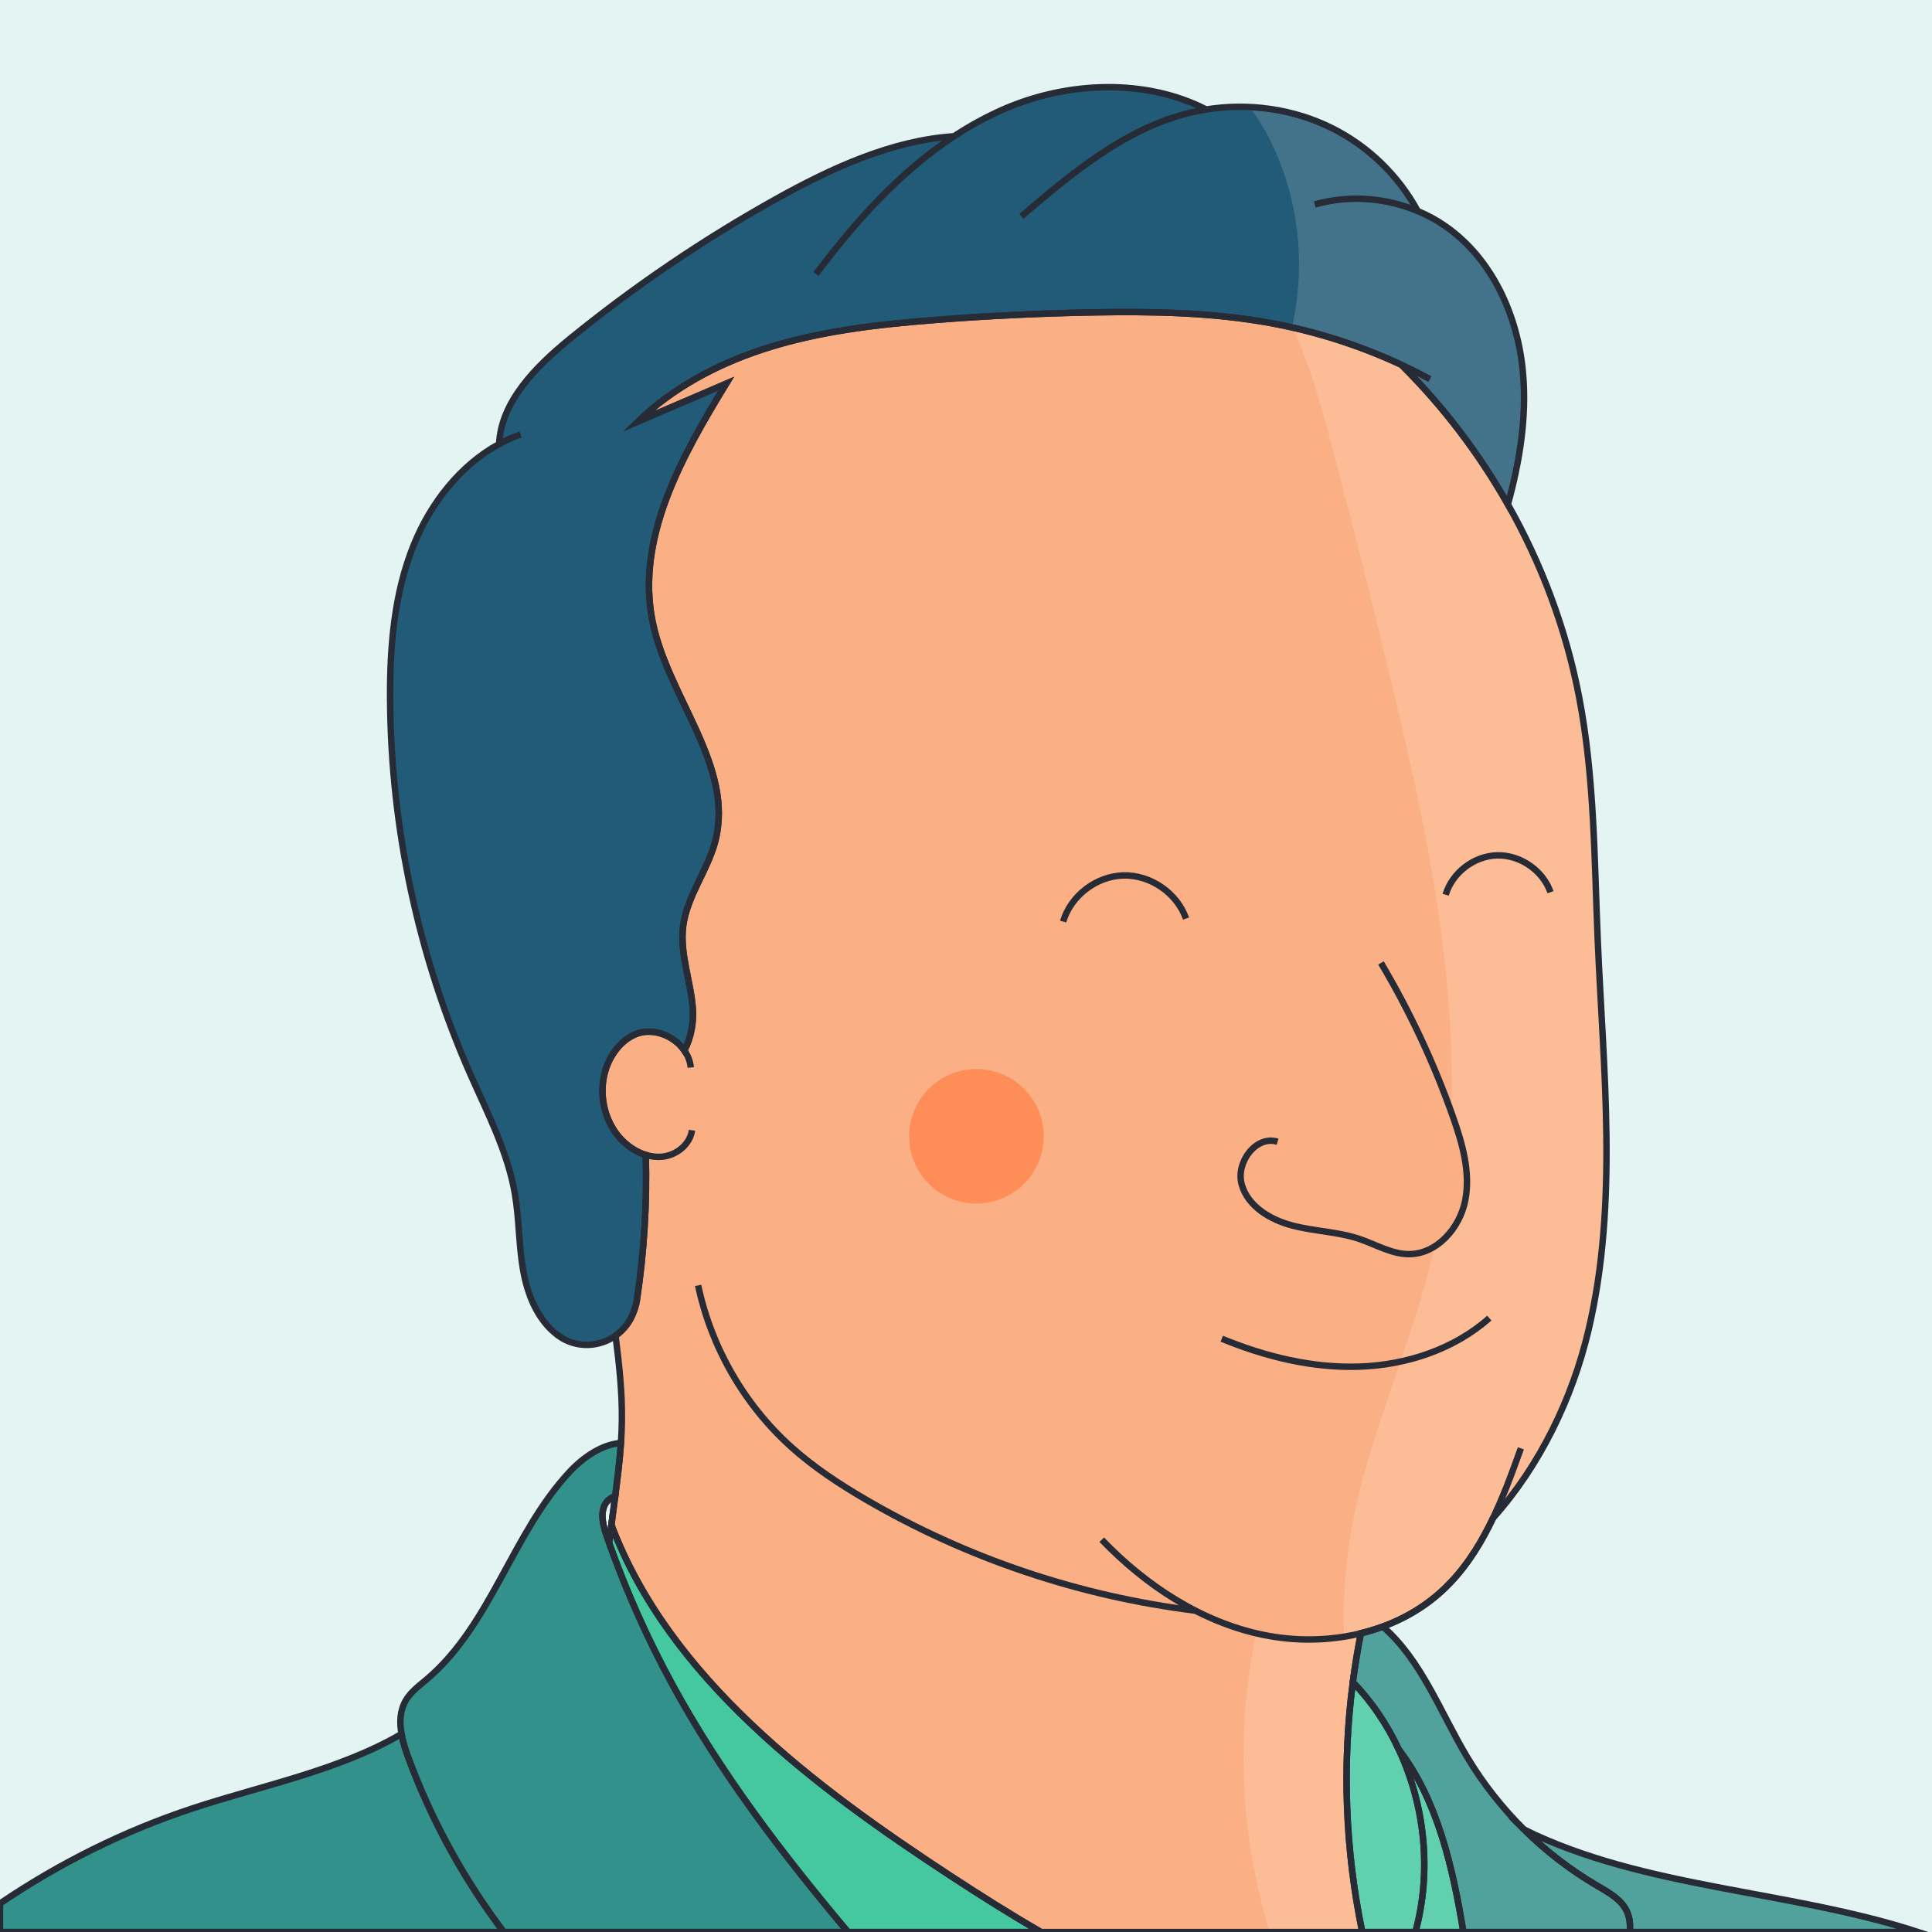
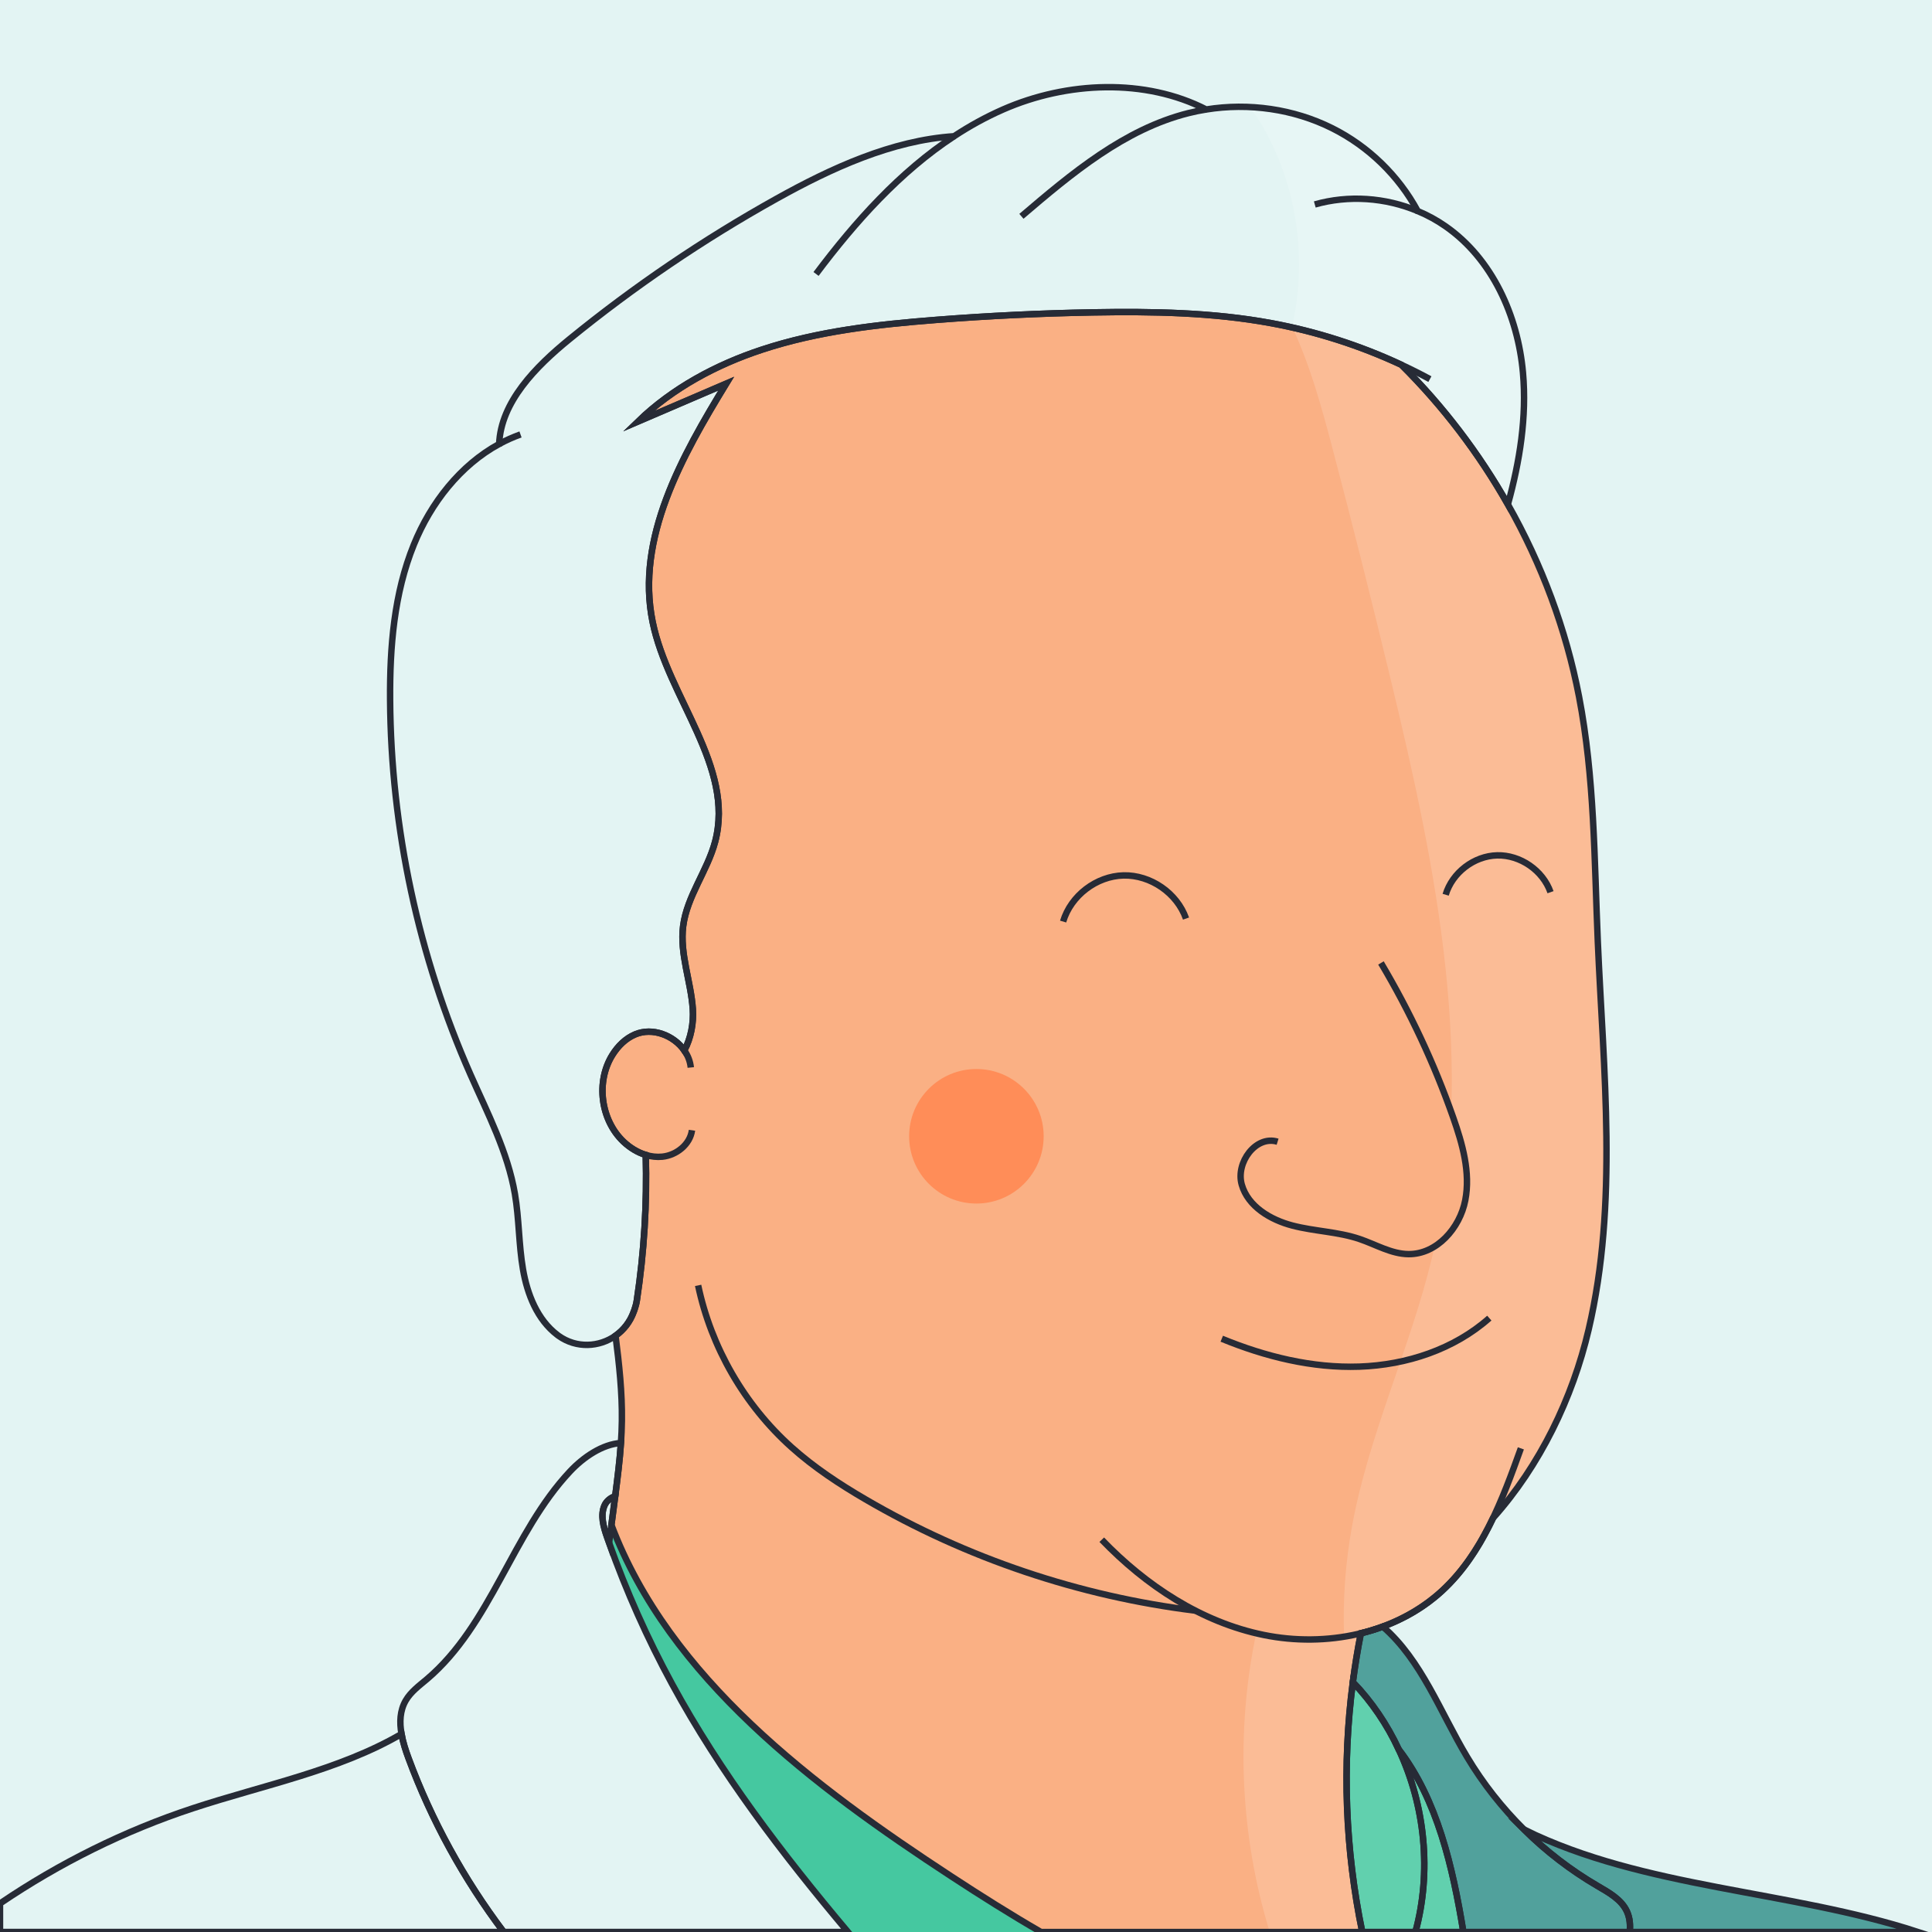
<svg xmlns="http://www.w3.org/2000/svg" version="1.1" id="Capa_1" x="0px" y="0px" viewBox="0 0 600 600" style="enable-background:new 0 0 600 600;" xml:space="preserve" width="600" height="600">
  <style type="text/css">
	.st0{fill:#E3F4F3;}
	.st1{fill:#FAB084;}
	.st2{fill:#33918B;}
	.st3{fill:#215B77;}
	.st4{fill:#FF8D58;}
	.st5{fill:none;}
	.st6{fill:#45C8A0;}
	.st7{opacity:0.15;fill:#FFFFFF;}
	.st8{fill:none;stroke:#272B36;stroke-width:2;stroke-miterlimit:10;}
	.st9{fill:#FAB084;stroke:#272B36;stroke-width:2;stroke-miterlimit:10;}
</style>
  <rect class="st0" width="600" height="600" />
  <path class="st1" d="M493.36,412.93c-4.99,21.29-15.16,42.3-29.68,58.51c-4.02,8.45-8.98,16.3-15.84,22.62  c-5.34,4.92-11.63,8.6-18.4,11.1c-2.22,0.82-4.5,1.51-6.81,2.07c-1,5.02-1.83,10.08-2.49,15.16c-3.37,25.79-2.36,52.15,2.92,77.61  h-99.79c-9.45-5.46-18.7-11.3-27.79-17.25c-42.73-27.95-87.64-61.58-105.6-109.16c0.32-2.47,0.65-4.94,0.97-7.41  c0.07-0.51,0.13-1.01,0.2-1.52c0.71-5.49,1.41-11,1.79-16.52c0.16-2.29,0.26-4.58,0.29-6.88c0.12-8.85-0.85-17.66-1.97-26.44  c2.49-1.76,4.51-4.28,5.64-7.43l0.25-0.68c0.33-0.93,0.58-1.9,0.73-2.89c2.26-14.92,3.18-30.05,2.77-45.14  c-2.56-0.78-4.94-2.26-6.9-4.11c-7.13-6.74-8.66-18.64-3.46-26.96c1.7-2.73,4.09-5.12,7.06-6.37c5.38-2.28,12,0.28,15.28,4.99  c2.04-3.8,2.93-8.55,2.63-12.86c-0.6-8.66-4.1-17.16-3-25.77c1.19-9.31,7.55-17.16,9.94-26.24c6.13-23.28-14.6-44.63-19.42-68.21  c-5.31-25.94,9.04-51.41,22.84-74c-9.12,3.92-18.25,7.83-27.37,11.75c10.68-10.35,24.3-17.65,38.51-22.33  c17.38-5.72,35.74-7.8,53.98-9.22c16.24-1.27,32.52-2.05,48.81-2.34c18.49-0.32,37.1-0.01,55.29,3.34  c13.97,2.57,27.6,6.93,40.47,12.94c0.01,0,0.01,0.01,0.01,0.01c12.93,12.84,24.08,27.49,33.07,43.35  c10.51,18.56,18.07,38.79,22.1,59.73c4.81,24.98,4.73,50.59,5.82,76C497.94,332.68,502.57,373.66,493.36,412.93z" />
-   <path class="st2" d="M156.43,600H0v-8.86c18.51-12.54,38.7-22.59,59.95-29.58c21.74-7.17,45.31-11.72,64.74-23.06  c0.45,2.54,1.27,5.09,2.16,7.48C133.99,565.31,144.01,583.56,156.43,600z" />
-   <path class="st2" d="M263.34,600H156.43c-12.42-16.44-22.44-34.69-29.58-54.02c-0.89-2.39-1.71-4.94-2.16-7.48  c-0.64-3.63-0.51-7.24,1.31-10.38c1.56-2.7,4.17-4.6,6.55-6.61c20.03-16.97,26.5-45.4,44.47-64.54c4.17-4.45,10.07-8.47,15.82-8.83  c-0.38,5.52-1.08,11.03-1.79,16.52c-1.4,0.47-2.69,1.48-3.29,2.82c-1.39,3.1-0.34,6.7,0.78,9.91c0.2,0.58,0.41,1.17,0.62,1.75  c5.35,15.07,11.89,29.72,19.53,43.78C223.78,550.68,242.97,575.77,263.34,600z" />
  <path class="st2" d="M506.13,600h-51.66c-3.33-20.22-8.07-41.01-20.08-56.7v-0.01c-3.59-7.69-8.37-14.79-14.25-20.9  c0.66-5.08,1.49-10.14,2.49-15.16c2.31-0.56,4.59-1.25,6.81-2.07c12.03,10.42,17.87,26.6,26.16,40.45  c4.93,8.25,10.92,15.85,17.75,22.61c6.81,6.73,14.46,12.62,22.74,17.45c3.57,2.09,7.51,4.24,9.2,8.02  C506.18,595.67,506.33,597.82,506.13,600z" />
  <path class="st2" d="M506.13,600c0.2-2.18,0.05-4.33-0.84-6.31c-1.69-3.78-5.63-5.93-9.2-8.02c-8.28-4.83-15.93-10.72-22.74-17.45  c37.18,18.32,82.35,18.76,122.34,31.78H506.13z" />
-   <path class="st3" d="M468.29,156.65c-8.99-15.86-20.14-30.51-33.07-43.35c0,0,0-0.01-0.01-0.01c-12.87-6.01-26.5-10.37-40.47-12.94  c-18.19-3.35-36.8-3.66-55.29-3.34c-16.29,0.29-32.57,1.07-48.81,2.34c-18.24,1.42-36.6,3.5-53.98,9.22  c-14.21,4.68-27.83,11.98-38.51,22.33c9.12-3.92,18.25-7.83,27.37-11.75c-13.8,22.59-28.15,48.06-22.84,74  c4.82,23.58,25.55,44.93,19.42,68.21c-2.39,9.08-8.75,16.93-9.94,26.24c-1.1,8.61,2.4,17.11,3,25.77c0.3,4.31-0.59,9.06-2.63,12.86  c-3.28-4.71-9.9-7.27-15.28-4.99c-2.97,1.25-5.36,3.64-7.06,6.37c-5.2,8.32-3.67,20.22,3.46,26.96c1.96,1.85,4.34,3.33,6.9,4.11  c0.41,15.09-0.51,30.22-2.77,45.14c-0.15,0.99-0.4,1.96-0.73,2.89l-0.25,0.68c-1.13,3.15-3.15,5.67-5.64,7.43  c-5.08,3.58-12.13,4-17.67,0.05c-0.13-0.1-0.26-0.19-0.39-0.29c-6.26-4.76-9.35-12.64-10.68-20.38c-1.33-7.74-1.19-15.68-2.51-23.42  c-2.23-13.05-8.46-24.99-13.81-37.1c-16.14-36.54-24.69-76.42-24.95-116.37c-0.11-16.36,1.22-33.03,7.38-48.18  c5.23-12.89,14.38-24.64,26.49-31.24c0.51-13.06,11.39-24.04,21.83-32.55c20.07-16.36,41.59-30.96,64.21-43.57  c17.17-9.57,35.89-18.16,55.24-19.46c4.83-3.18,9.91-5.98,15.24-8.32c19.87-8.71,44.11-9.72,63.06,0.01  c13.23-2.13,27.13-0.17,39.12,5.82c11.2,5.6,20.62,14.72,26.55,25.72c3.06,1.27,5.98,2.87,8.7,4.77c14.5,10.12,22.43,27.81,24,45.43  C474.2,129.5,471.97,143.28,468.29,156.65z" />
  <circle class="st4" cx="303.23" cy="352.88" r="20.89" />
-   <path class="st5" d="M371.24,500.2L371.24,500.2c-36-4.45-71.09-16.26-102.42-34.55c-8.13-4.74-16.04-9.94-23.04-16.23  c-14.62-13.13-24.92-31-28.97-50.23" />
  <path class="st5" d="M444.07,117.74c-2.9-1.57-5.85-3.05-8.85-4.44" />
  <path class="st5" d="M253.43,85.08c12.16-16.2,26.07-31.74,42.87-42.77" />
  <path class="st5" d="M317.21,67.18c15.6-13.32,31.96-27.05,51.86-32.05c1.83-0.46,3.67-0.84,5.53-1.13" />
  <path class="st5" d="M408.32,63.5c10.47-2.98,21.93-2.17,31.95,2.04" />
  <path class="st5" d="M161.65,134.92c-2.3,0.82-4.51,1.81-6.63,2.97" />
  <path class="st5" d="M200.55,358.68c1.66,0.5,3.39,0.71,5.13,0.54c4.41-0.45,8.62-3.8,9.22-8.2" />
  <path class="st5" d="M214.53,331.52c-0.19-1.93-0.91-3.73-2-5.29" />
  <path class="st5" d="M191.05,464.66c-0.07,0.51-0.13,1.01-0.2,1.52c-0.32,2.47-0.65,4.94-0.97,7.41c-0.24,1.85-0.48,3.7-0.72,5.55  c-0.21-0.58-0.42-1.17-0.62-1.75c-1.12-3.21-2.17-6.81-0.78-9.91C188.36,466.14,189.65,465.13,191.05,464.66z" />
  <path class="st6" d="M323.27,600h-59.93c-20.37-24.23-39.56-49.32-54.65-77.08c-7.64-14.06-14.18-28.71-19.53-43.78  c0.24-1.85,0.48-3.7,0.72-5.55c17.96,47.58,62.87,81.21,105.6,109.16C304.57,588.7,313.82,594.54,323.27,600z" />
  <path class="st6" d="M439.57,600h-16.51c-5.28-25.46-6.29-51.82-2.92-77.61c5.88,6.11,10.66,13.21,14.25,20.9v0.01  C442.6,560.83,444.65,581.39,439.57,600z" />
  <path class="st6" d="M439.57,600c5.08-18.61,3.03-39.17-5.18-56.7c12.01,15.69,16.75,36.48,20.08,56.7H439.57z" />
  <path class="st5" d="M342.16,478.17c13.69,14.23,30.94,25.63,50.29,29.58c19.35,3.95,40.86-0.32,55.39-13.7  c12.53-11.54,18.72-28.22,24.48-44.25" />
  <path class="st7" d="M595.69,600H394.32c-9.19-29.91-10.62-62.15-4.2-92.77c0.77,0.19,1.55,0.36,2.33,0.52  c8.16,1.67,16.71,1.87,24.96,0.54c-0.41-11.45,0.41-22.94,2.46-34.21c5.17-28.51,17.97-55.08,24.78-83.24  c14.29-59.17,1.4-121.18-12.88-180.35c-5.77-23.9-11.76-47.75-18.03-71.53c-3.33-12.62-6.86-25.47-12.37-37.24  c-0.03-0.08-0.07-0.16-0.11-0.23c4.56-20.05,1.88-41.75-7.83-59.91c-1.58-2.97-3.36-5.87-5.61-8.35c8.97,0.37,17.87,2.57,25.9,6.59  c11.2,5.6,20.62,14.72,26.55,25.72c3.06,1.27,5.98,2.87,8.7,4.77c14.5,10.12,22.43,27.81,24,45.43c1.23,13.76-1,27.54-4.68,40.91  c10.51,18.56,18.07,38.79,22.1,59.73c4.81,24.98,4.73,50.59,5.82,76c1.73,40.3,6.36,81.28-2.85,120.55  c-4.99,21.29-15.16,42.3-29.68,58.51c-0.34,0.73-0.7,1.45-1.06,2.17c-0.24,0.48-0.48,0.95-0.73,1.42c-0.3,0.58-0.61,1.15-0.92,1.72  c-0.2,0.36-0.4,0.72-0.6,1.08c-0.62,1.09-1.25,2.16-1.91,3.21c-0.74,1.18-1.51,2.35-2.31,3.48c-0.31,0.43-0.62,0.86-0.93,1.28  c-0.32,0.42-0.63,0.84-0.96,1.26c-0.32,0.41-0.65,0.82-0.99,1.23c-0.33,0.4-0.67,0.81-1.01,1.2c-0.69,0.8-1.41,1.58-2.14,2.34  c-0.37,0.38-0.74,0.75-1.12,1.12c-0.38,0.37-0.77,0.74-1.16,1.1c-0.69,0.64-1.4,1.26-2.12,1.85c-0.73,0.6-1.47,1.18-2.22,1.73  c-0.37,0.28-0.75,0.55-1.14,0.82c-0.38,0.27-0.77,0.53-1.15,0.79c-0.39,0.25-0.79,0.51-1.18,0.75c-0.4,0.25-0.8,0.49-1.2,0.73  c-0.4,0.24-0.81,0.47-1.21,0.69c-0.41,0.23-0.82,0.45-1.24,0.67c-0.39,0.21-0.79,0.41-1.19,0.6c-0.48,0.24-0.97,0.48-1.46,0.7  c-0.37,0.18-0.75,0.35-1.14,0.51c-0.41,0.18-0.83,0.36-1.25,0.53c-0.03,0.01-0.06,0.02-0.09,0.04c-0.38,0.15-0.75,0.3-1.13,0.44  c-0.23,0.09-0.46,0.17-0.68,0.26c12.03,10.42,17.87,26.6,26.16,40.45c4.93,8.25,10.92,15.85,17.75,22.61  C510.53,586.54,555.7,586.98,595.69,600z" />
  <path class="st8" d="M493.36,412.93c-4.99,21.29-15.16,42.3-29.68,58.51c-4.02,8.45-8.98,16.3-15.84,22.62  c-5.34,4.92-11.63,8.6-18.4,11.1c-2.22,0.82-4.5,1.51-6.81,2.07c-1,5.02-1.83,10.08-2.49,15.16c-3.37,25.79-2.36,52.15,2.92,77.61  h-99.79c-9.45-5.46-18.7-11.3-27.79-17.25c-42.73-27.95-87.64-61.58-105.6-109.16c0.32-2.47,0.65-4.94,0.97-7.41  c0.07-0.51,0.13-1.01,0.2-1.52c0.71-5.49,1.41-11,1.79-16.52c0.16-2.29,0.26-4.58,0.29-6.88c0.12-8.85-0.85-17.66-1.97-26.44  c2.49-1.76,4.51-4.28,5.64-7.43l0.25-0.68c0.33-0.93,0.58-1.9,0.73-2.89c2.26-14.92,3.18-30.05,2.77-45.14  c-2.56-0.78-4.94-2.26-6.9-4.11c-7.13-6.74-8.66-18.64-3.46-26.96c1.7-2.73,4.09-5.12,7.06-6.37c5.38-2.28,12,0.28,15.28,4.99  c2.04-3.8,2.93-8.55,2.63-12.86c-0.6-8.66-4.1-17.16-3-25.77c1.19-9.31,7.55-17.16,9.94-26.24c6.13-23.28-14.6-44.63-19.42-68.21  c-5.31-25.94,9.04-51.41,22.84-74c-9.12,3.92-18.25,7.83-27.37,11.75c10.68-10.35,24.3-17.65,38.51-22.33  c17.38-5.72,35.74-7.8,53.98-9.22c16.24-1.27,32.52-2.05,48.81-2.34c18.49-0.32,37.1-0.01,55.29,3.34  c13.97,2.57,27.6,6.93,40.47,12.94c0.01,0,0.01,0.01,0.01,0.01c12.93,12.84,24.08,27.49,33.07,43.35  c10.51,18.56,18.07,38.79,22.1,59.73c4.81,24.98,4.73,50.59,5.82,76C497.94,332.68,502.57,373.66,493.36,412.93z" />
  <path class="st8" d="M156.43,600H0v-8.86c18.51-12.54,38.7-22.59,59.95-29.58c21.74-7.17,45.31-11.72,64.74-23.06  c0.45,2.54,1.27,5.09,2.16,7.48C133.99,565.31,144.01,583.56,156.43,600z" />
  <path class="st8" d="M263.34,600H156.43c-12.42-16.44-22.44-34.69-29.58-54.02c-0.89-2.39-1.71-4.94-2.16-7.48  c-0.64-3.63-0.51-7.24,1.31-10.38c1.56-2.7,4.17-4.6,6.55-6.61c20.03-16.97,26.5-45.4,44.47-64.54c4.17-4.45,10.07-8.47,15.82-8.83  c-0.38,5.52-1.08,11.03-1.79,16.52c-1.4,0.47-2.69,1.48-3.29,2.82c-1.39,3.1-0.34,6.7,0.78,9.91c0.2,0.58,0.41,1.17,0.62,1.75  c5.35,15.07,11.89,29.72,19.53,43.78C223.78,550.68,242.97,575.77,263.34,600z" />
  <path class="st8" d="M506.13,600h-51.66c-3.33-20.22-8.07-41.01-20.08-56.7v-0.01c-3.59-7.69-8.37-14.79-14.25-20.9  c0.66-5.08,1.49-10.14,2.49-15.16c2.31-0.56,4.59-1.25,6.81-2.07c12.03,10.42,17.87,26.6,26.16,40.45  c4.93,8.25,10.92,15.85,17.75,22.61c6.81,6.73,14.46,12.62,22.74,17.45c3.57,2.09,7.51,4.24,9.2,8.02  C506.18,595.67,506.33,597.82,506.13,600z" />
-   <path class="st8" d="M506.13,600c0.2-2.18,0.05-4.33-0.84-6.31c-1.69-3.78-5.63-5.93-9.2-8.02c-8.28-4.83-15.93-10.72-22.74-17.45  c37.18,18.32,82.35,18.76,122.34,31.78H506.13z" />
+   <path class="st8" d="M506.13,600c0.2-2.18,0.05-4.33-0.84-6.31c-1.69-3.78-5.63-5.93-9.2-8.02c-8.28-4.83-15.93-10.72-22.74-17.45  c37.18,18.32,82.35,18.76,122.34,31.78z" />
  <path class="st8" d="M468.29,156.65c-8.99-15.86-20.14-30.51-33.07-43.35c0,0,0-0.01-0.01-0.01c-12.87-6.01-26.5-10.37-40.47-12.94  c-18.19-3.35-36.8-3.66-55.29-3.34c-16.29,0.29-32.57,1.07-48.81,2.34c-18.24,1.42-36.6,3.5-53.98,9.22  c-14.21,4.68-27.83,11.98-38.51,22.33c9.12-3.92,18.25-7.83,27.37-11.75c-13.8,22.59-28.15,48.06-22.84,74  c4.82,23.58,25.55,44.93,19.42,68.21c-2.39,9.08-8.75,16.93-9.94,26.24c-1.1,8.61,2.4,17.11,3,25.77c0.3,4.31-0.59,9.06-2.63,12.86  c-3.28-4.71-9.9-7.27-15.28-4.99c-2.97,1.25-5.36,3.64-7.06,6.37c-5.2,8.32-3.67,20.22,3.46,26.96c1.96,1.85,4.34,3.33,6.9,4.11  c0.41,15.09-0.51,30.22-2.77,45.14c-0.15,0.99-0.4,1.96-0.73,2.89l-0.25,0.68c-1.13,3.15-3.15,5.67-5.64,7.43  c-5.08,3.58-12.13,4-17.67,0.05c-0.13-0.1-0.26-0.19-0.39-0.29c-6.26-4.76-9.35-12.64-10.68-20.38c-1.33-7.74-1.19-15.68-2.51-23.42  c-2.23-13.05-8.46-24.99-13.81-37.1c-16.14-36.54-24.69-76.42-24.95-116.37c-0.11-16.36,1.22-33.03,7.38-48.18  c5.23-12.89,14.38-24.64,26.49-31.24c0.51-13.06,11.39-24.04,21.83-32.55c20.07-16.36,41.59-30.96,64.21-43.57  c17.17-9.57,35.89-18.16,55.24-19.46c4.83-3.18,9.91-5.98,15.24-8.32c19.87-8.71,44.11-9.72,63.06,0.01  c13.23-2.13,27.13-0.17,39.12,5.82c11.2,5.6,20.62,14.72,26.55,25.72c3.06,1.27,5.98,2.87,8.7,4.77c14.5,10.12,22.43,27.81,24,45.43  C474.2,129.5,471.97,143.28,468.29,156.65z" />
  <path class="st9" d="M428.87,299.05c9.02,15.18,16.54,31.25,22.4,47.91c2.92,8.3,5.45,17.16,3.78,25.8  c-1.67,8.64-8.85,16.81-17.64,16.72c-5.33-0.06-10.14-2.99-15.19-4.7c-6.7-2.27-13.95-2.38-20.8-4.16  c-6.85-1.78-13.84-5.92-15.78-12.72c-1.95-6.8,4.37-15.42,11.13-13.33" />
  <path class="st8" d="M371.24,500.2L371.24,500.2c-36-4.45-71.09-16.26-102.42-34.55c-8.13-4.74-16.04-9.94-23.04-16.23  c-14.62-13.13-24.92-31-28.97-50.23" />
  <line class="st8" x1="371.24" y1="500.2" x2="371.23" y2="500.2" />
  <path class="st8" d="M444.07,117.74c-2.9-1.57-5.85-3.05-8.85-4.44" />
  <path class="st8" d="M253.43,85.08c12.16-16.2,26.07-31.74,42.87-42.77" />
  <path class="st8" d="M317.21,67.18c15.6-13.32,31.96-27.05,51.86-32.05c1.83-0.46,3.67-0.84,5.53-1.13" />
  <path class="st8" d="M408.32,63.5c10.47-2.98,21.93-2.17,31.95,2.04" />
  <path class="st8" d="M161.65,134.92c-2.3,0.82-4.51,1.81-6.63,2.97" />
  <path class="st8" d="M200.55,358.68c1.66,0.5,3.39,0.71,5.13,0.54c4.41-0.45,8.62-3.8,9.22-8.2" />
  <path class="st8" d="M214.53,331.52c-0.19-1.93-0.91-3.73-2-5.29" />
  <path class="st8" d="M191.05,464.66c-0.07,0.51-0.13,1.01-0.2,1.52c-0.32,2.47-0.65,4.94-0.97,7.41c-0.24,1.85-0.48,3.7-0.72,5.55  c-0.21-0.58-0.42-1.17-0.62-1.75c-1.12-3.21-2.17-6.81-0.78-9.91C188.36,466.14,189.65,465.13,191.05,464.66z" />
-   <path class="st8" d="M323.27,600h-59.93c-20.37-24.23-39.56-49.32-54.65-77.08c-7.64-14.06-14.18-28.71-19.53-43.78  c0.24-1.85,0.48-3.7,0.72-5.55c17.96,47.58,62.87,81.21,105.6,109.16C304.57,588.7,313.82,594.54,323.27,600z" />
  <path class="st8" d="M439.57,600h-16.51c-5.28-25.46-6.29-51.82-2.92-77.61c5.88,6.11,10.66,13.21,14.25,20.9v0.01  C442.6,560.83,444.65,581.39,439.57,600z" />
  <path class="st8" d="M439.57,600c5.08-18.61,3.03-39.17-5.18-56.7c12.01,15.69,16.75,36.48,20.08,56.7H439.57z" />
  <path class="st8" d="M342.16,478.17c13.69,14.23,30.94,25.63,50.29,29.58c19.35,3.95,40.86-0.32,55.39-13.7  c12.53-11.54,18.72-28.22,24.48-44.25" />
  <path class="st8" d="M330.16,286.2c2.4-8.06,10.34-14.12,18.75-14.33c8.4-0.2,16.63,5.47,19.42,13.4" />
  <path class="st8" d="M448.96,277.87c2.05-6.88,8.83-12.06,16-12.23c7.17-0.17,14.19,4.67,16.57,11.44" />
  <path class="st8" d="M379.43,415.75c13.55,5.57,28.1,9.17,42.74,8.67c14.64-0.51,29.39-5.35,40.35-15.07" />
</svg>